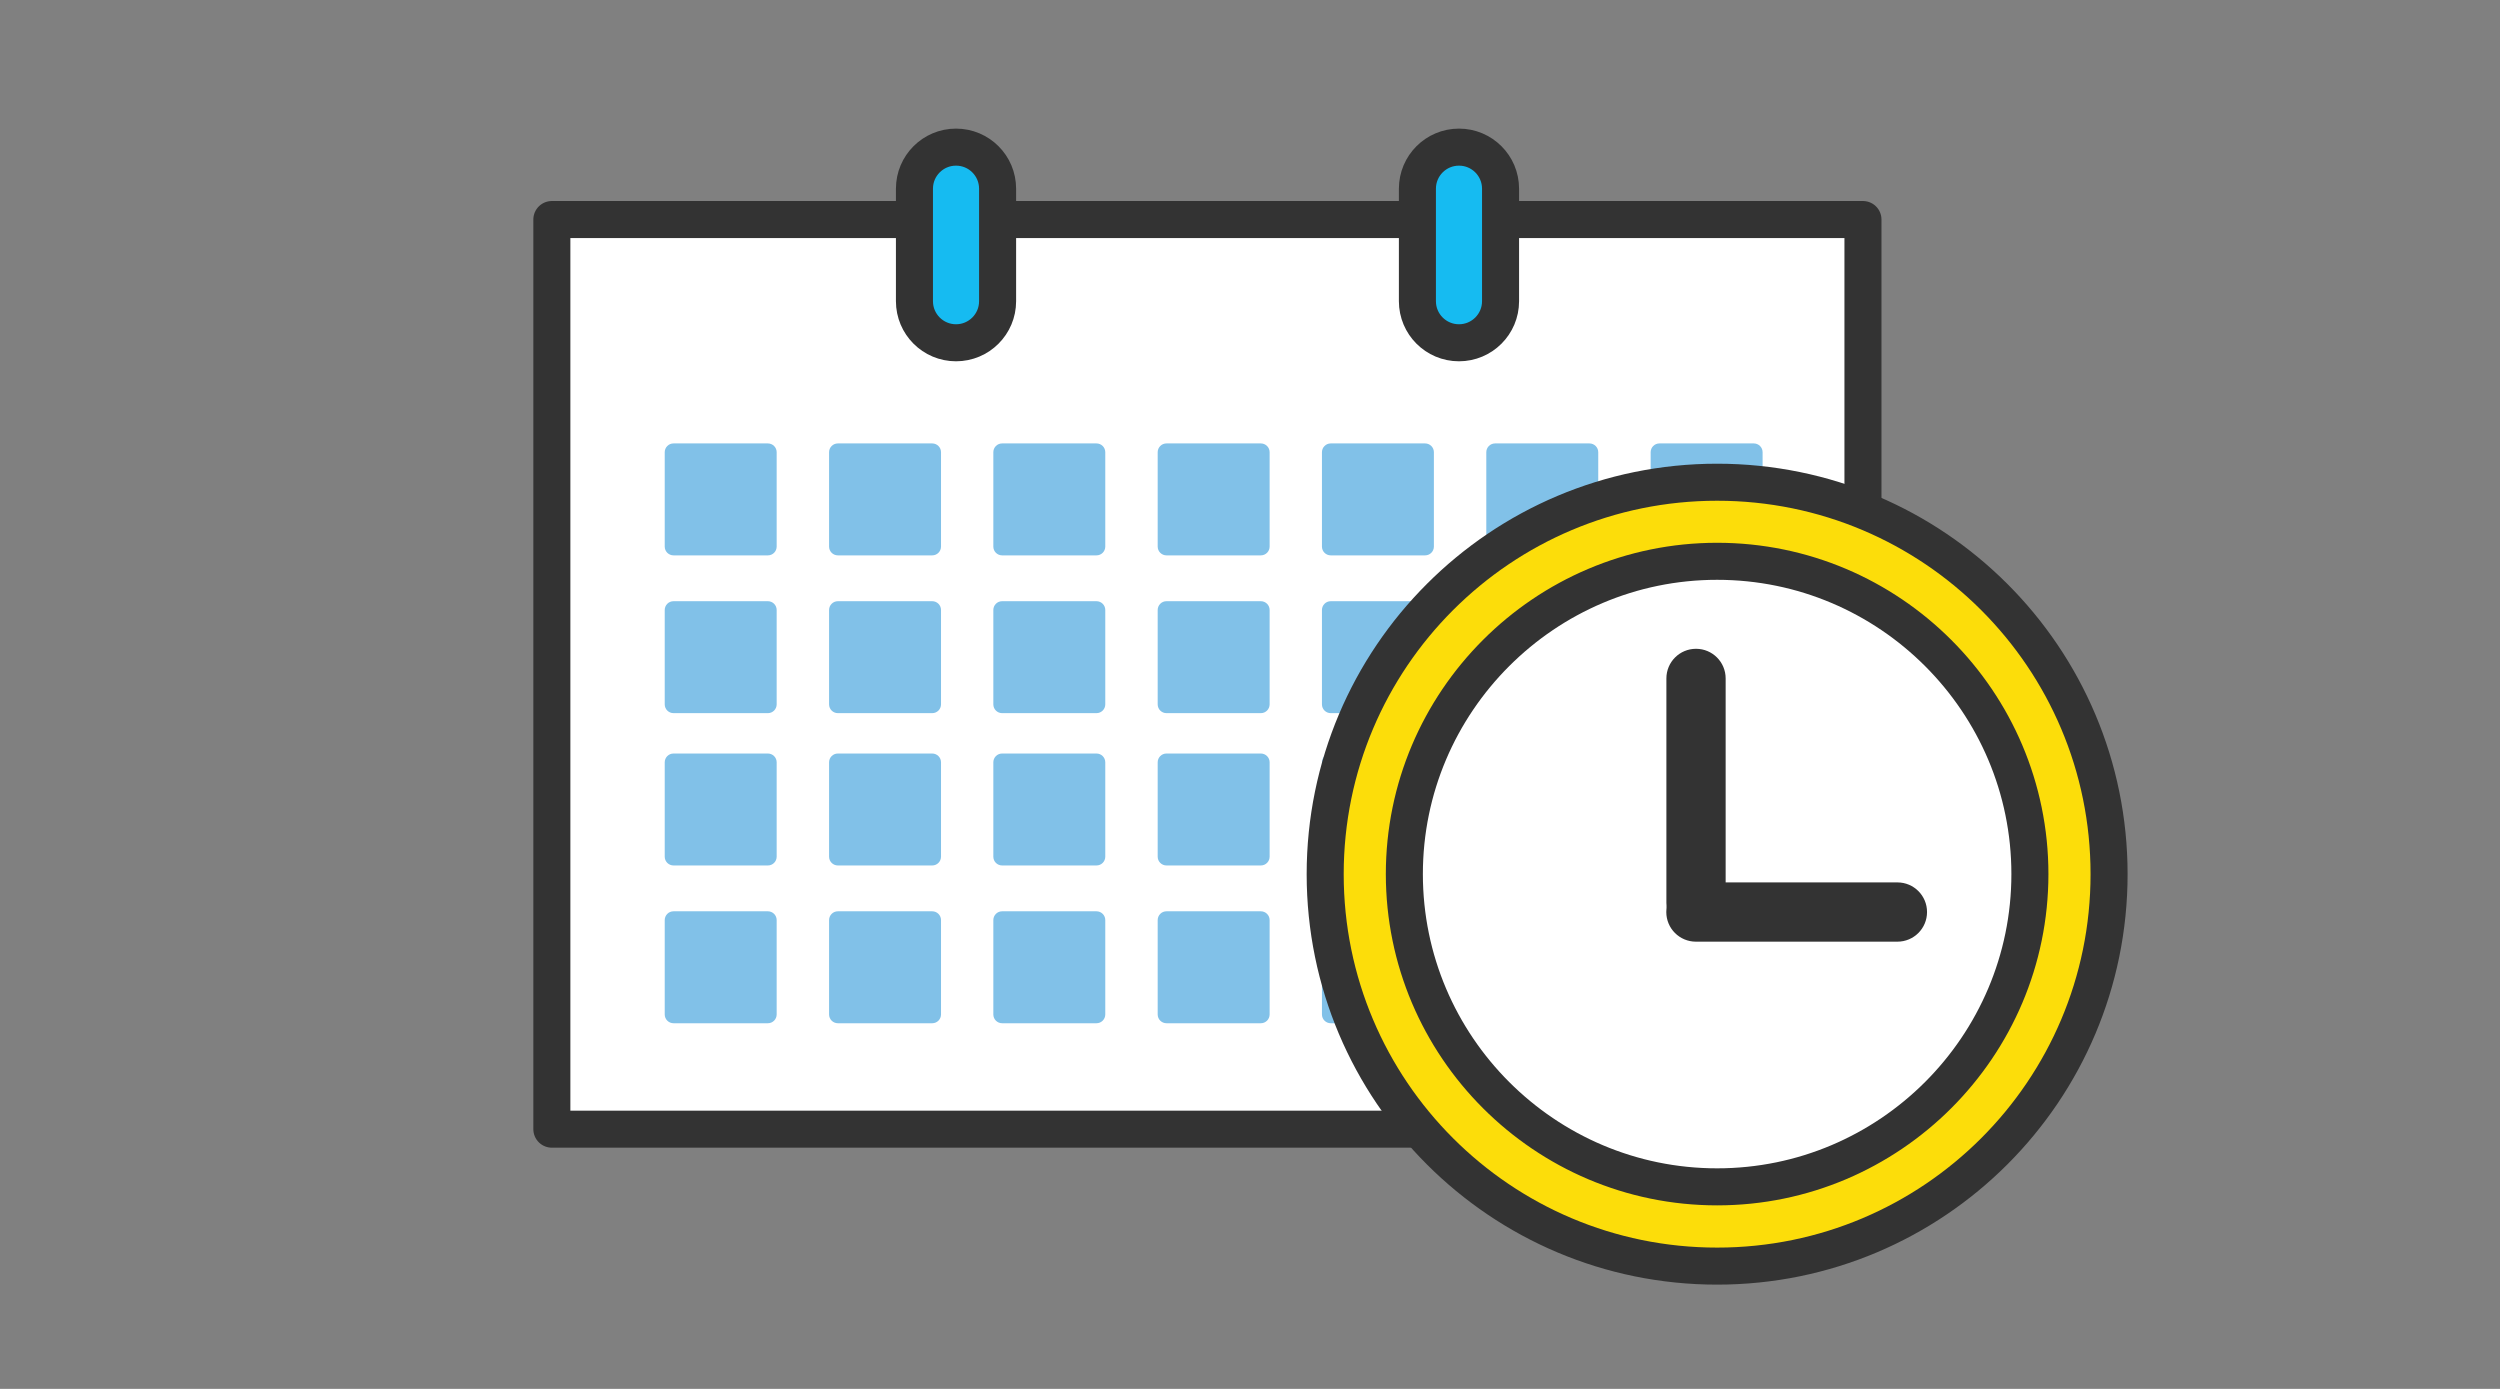
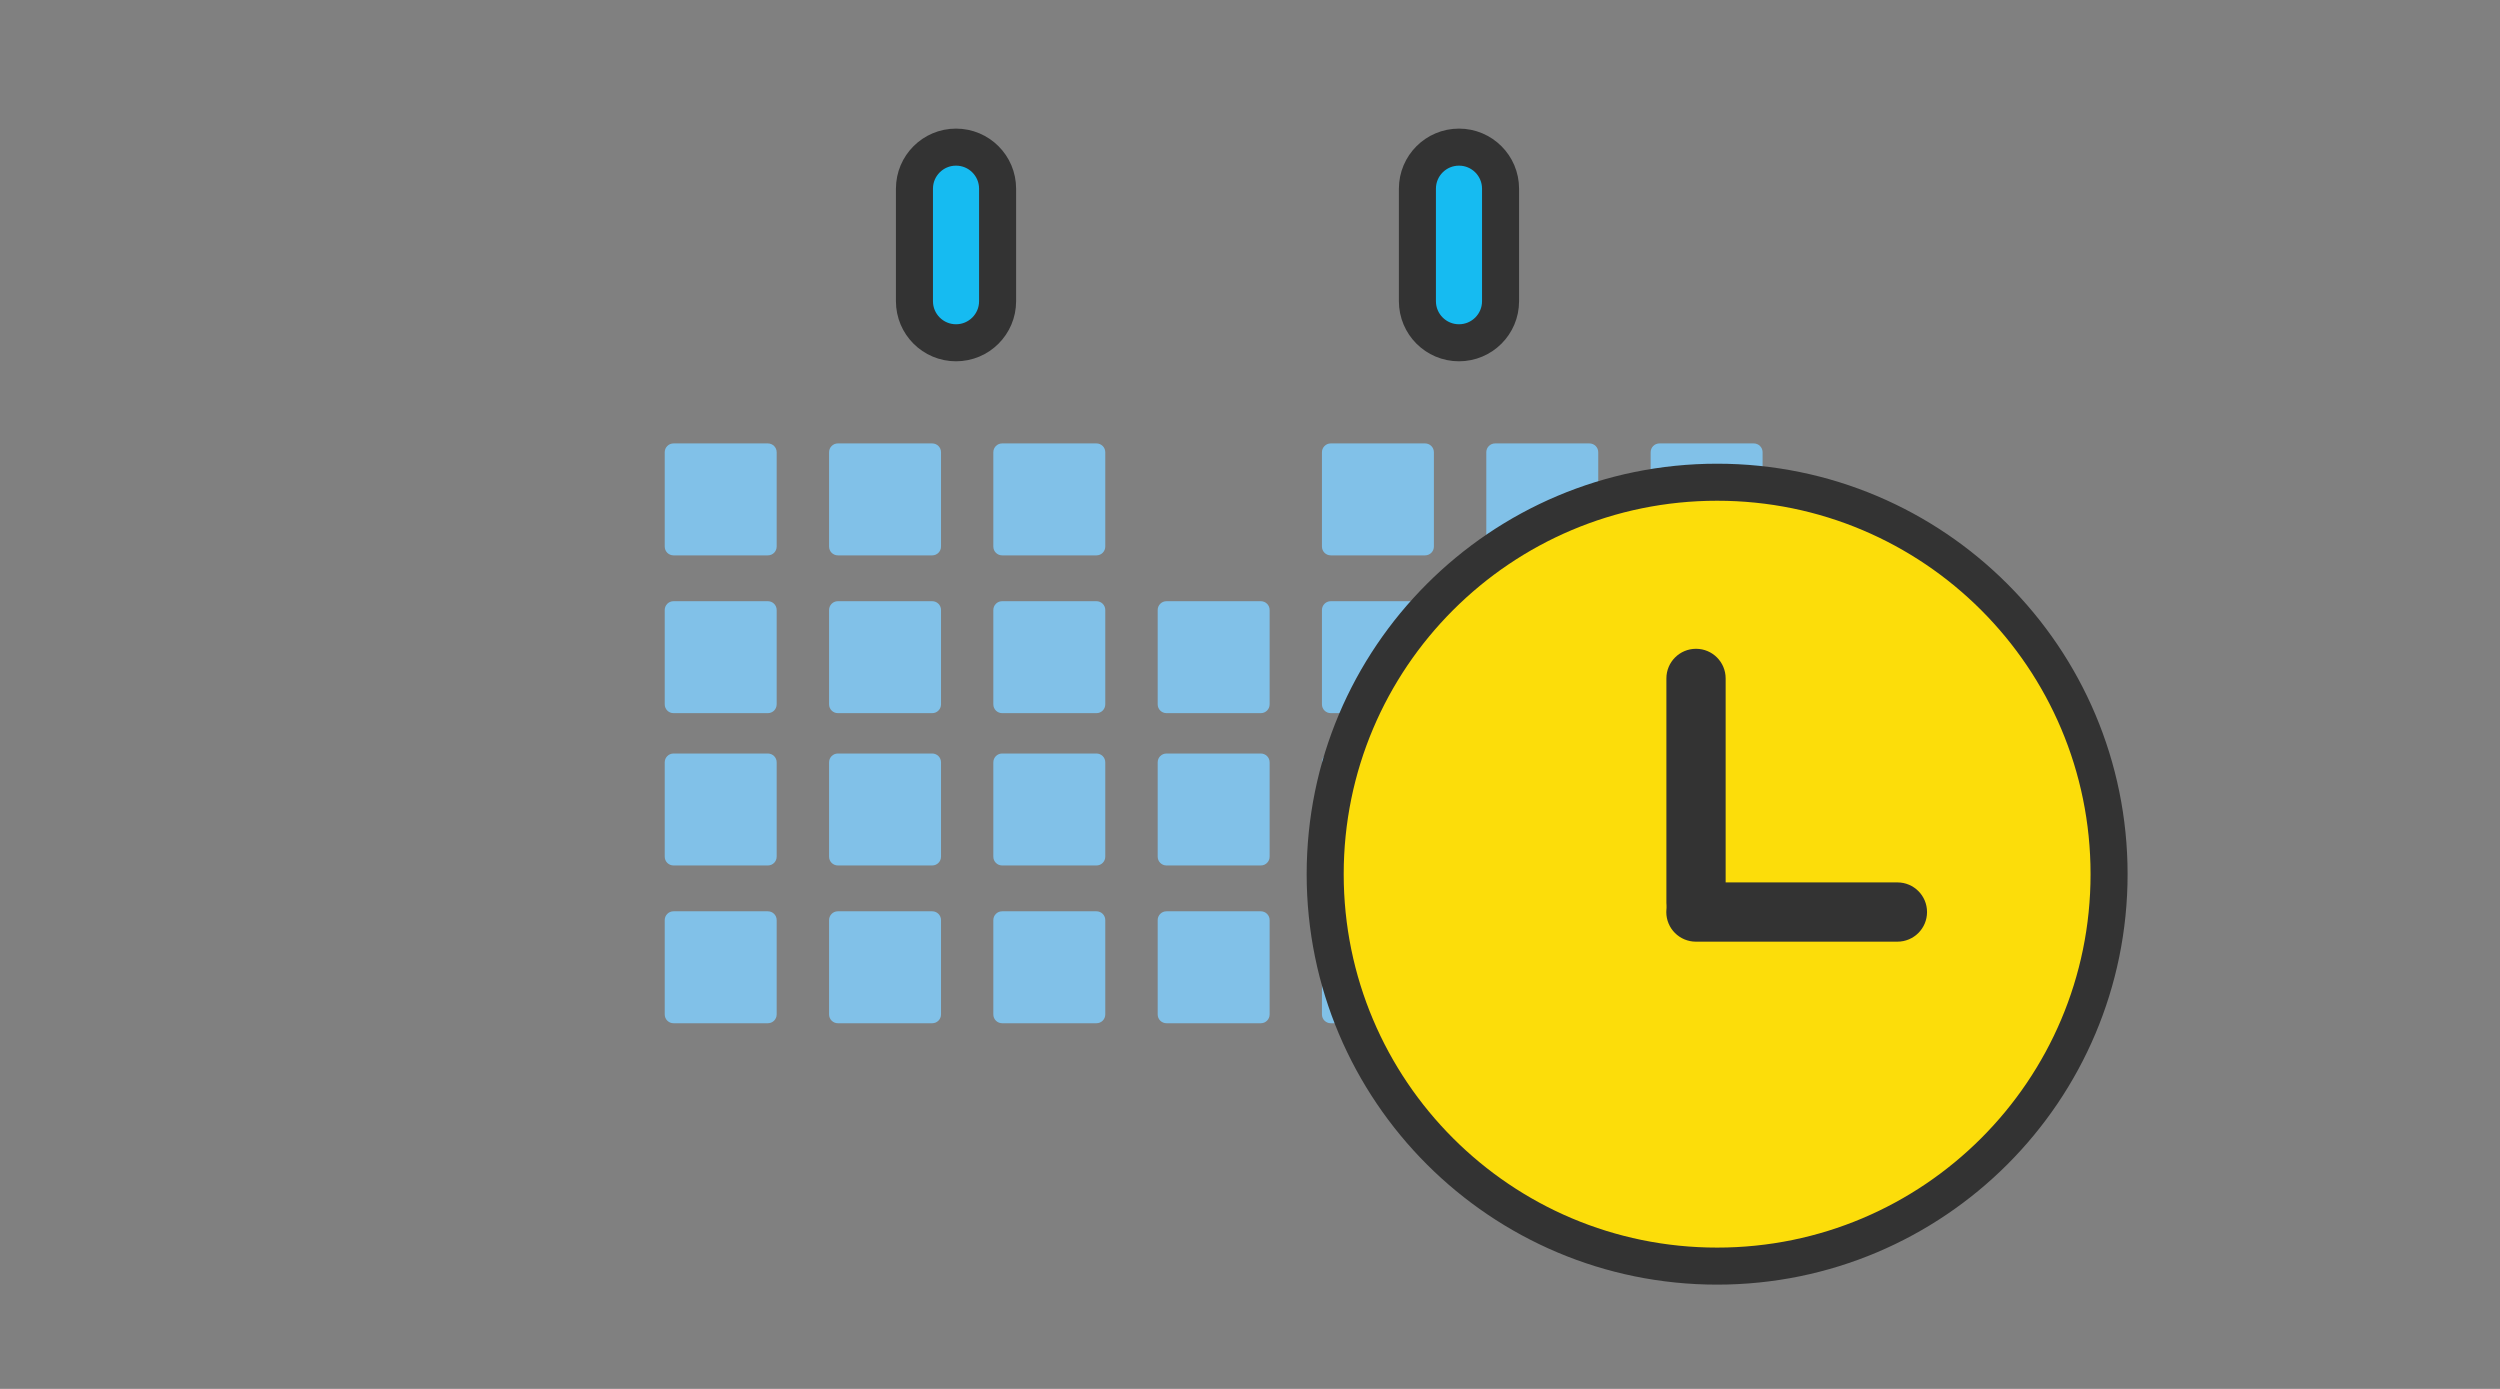
<svg xmlns="http://www.w3.org/2000/svg" id="Layer_7" data-name="Layer 7" viewBox="0 0 270 150">
  <rect x="0" y="0" width="270" height="150" fill="#808080" stroke="none" />
  <defs>
    <style>
      .cls-1 {
        fill: #fcdd0a;
      }

      .cls-1, .cls-2, .cls-3 {
        stroke: #333;
        stroke-linejoin: round;
        stroke-width: 4px;
      }

      .cls-4 {
        fill: #333;
      }

      .cls-4, .cls-5 {
        stroke-width: 0px;
      }

      .cls-5 {
        fill: #81c1e8;
      }

      .cls-2 {
        fill: #fff;
      }

      .cls-3 {
        fill: #16bbf1;
      }
    </style>
  </defs>
-   <rect class="cls-2" x="59.6" y="23.71" width="141.6" height="98.24" />
  <path class="cls-3" d="M103.25,15.89c-2.48,0-4.49,2.01-4.49,4.49v12.15c0,2.48,2.01,4.49,4.49,4.49s4.49-2.01,4.49-4.49v-12.15c0-2.48-2.01-4.49-4.49-4.49Z" />
  <path class="cls-3" d="M157.57,15.89c-2.48,0-4.49,2.01-4.49,4.49v12.15c0,2.48,2.01,4.49,4.49,4.49s4.49-2.01,4.49-4.49v-12.15c0-2.48-2.01-4.49-4.49-4.49Z" />
  <g>
    <path class="cls-5" d="M82.93,59.98h-10.19c-.52,0-.95-.42-.95-.95v-10.19c0-.52.42-.95.95-.95h10.19c.52,0,.95.42.95.95v10.19c0,.52-.42.95-.95.95Z" />
    <path class="cls-5" d="M100.68,59.98h-10.19c-.52,0-.95-.42-.95-.95v-10.19c0-.52.42-.95.95-.95h10.19c.52,0,.95.42.95.95v10.19c0,.52-.42.95-.95.95Z" />
    <path class="cls-5" d="M118.42,59.98h-10.19c-.52,0-.95-.42-.95-.95v-10.19c0-.52.42-.95.95-.95h10.19c.52,0,.95.42.95.95v10.19c0,.52-.42.95-.95.95Z" />
-     <path class="cls-5" d="M136.17,59.98h-10.19c-.52,0-.95-.42-.95-.95v-10.19c0-.52.42-.95.95-.95h10.19c.52,0,.95.42.95.95v10.19c0,.52-.42.95-.95.95Z" />
    <path class="cls-5" d="M153.91,59.98h-10.19c-.52,0-.95-.42-.95-.95v-10.19c0-.52.42-.95.95-.95h10.19c.52,0,.95.42.95.95v10.19c0,.52-.42.95-.95.95Z" />
    <path class="cls-5" d="M171.66,59.98h-10.19c-.52,0-.95-.42-.95-.95v-10.19c0-.52.42-.95.95-.95h10.19c.52,0,.95.42.95.95v10.19c0,.52-.42.95-.95.95Z" />
    <path class="cls-5" d="M189.41,59.98h-10.19c-.52,0-.95-.42-.95-.95v-10.19c0-.52.42-.95.95-.95h10.19c.52,0,.95.42.95.95v10.19c0,.52-.42.95-.95.95Z" />
  </g>
  <g>
    <path class="cls-5" d="M82.93,77.02h-10.19c-.52,0-.95-.42-.95-.95v-10.19c0-.52.42-.95.95-.95h10.19c.52,0,.95.42.95.95v10.19c0,.52-.42.95-.95.95Z" />
    <path class="cls-5" d="M100.68,77.02h-10.19c-.52,0-.95-.42-.95-.95v-10.19c0-.52.42-.95.95-.95h10.19c.52,0,.95.42.95.95v10.19c0,.52-.42.95-.95.95Z" />
    <path class="cls-5" d="M118.42,77.02h-10.19c-.52,0-.95-.42-.95-.95v-10.19c0-.52.42-.95.95-.95h10.19c.52,0,.95.42.95.95v10.19c0,.52-.42.95-.95.95Z" />
    <path class="cls-5" d="M136.17,77.02h-10.19c-.52,0-.95-.42-.95-.95v-10.19c0-.52.42-.95.95-.95h10.19c.52,0,.95.42.95.95v10.19c0,.52-.42.95-.95.95Z" />
    <path class="cls-5" d="M153.91,77.02h-10.19c-.52,0-.95-.42-.95-.95v-10.19c0-.52.42-.95.95-.95h10.19c.52,0,.95.42.95.95v10.19c0,.52-.42.95-.95.95Z" />
-     <path class="cls-5" d="M171.66,77.02h-10.19c-.52,0-.95-.42-.95-.95v-10.19c0-.52.42-.95.95-.95h10.19c.52,0,.95.42.95.95v10.19c0,.52-.42.95-.95.95Z" />
-     <path class="cls-5" d="M189.41,77.02h-10.19c-.52,0-.95-.42-.95-.95v-10.19c0-.52.42-.95.95-.95h10.19c.52,0,.95.42.95.95v10.19c0,.52-.42.95-.95.95Z" />
+     <path class="cls-5" d="M189.41,77.02h-10.19c-.52,0-.95-.42-.95-.95v-10.19h10.19c.52,0,.95.42.95.95v10.19c0,.52-.42.95-.95.95Z" />
  </g>
  <g>
    <path class="cls-5" d="M82.93,93.47h-10.19c-.52,0-.95-.42-.95-.95v-10.19c0-.52.42-.95.95-.95h10.19c.52,0,.95.42.95.95v10.19c0,.52-.42.95-.95.95Z" />
    <path class="cls-5" d="M100.68,93.47h-10.19c-.52,0-.95-.42-.95-.95v-10.19c0-.52.42-.95.95-.95h10.19c.52,0,.95.42.95.95v10.19c0,.52-.42.95-.95.95Z" />
    <path class="cls-5" d="M118.42,93.47h-10.19c-.52,0-.95-.42-.95-.95v-10.19c0-.52.42-.95.95-.95h10.19c.52,0,.95.42.95.95v10.19c0,.52-.42.95-.95.95Z" />
    <path class="cls-5" d="M136.17,93.47h-10.19c-.52,0-.95-.42-.95-.95v-10.19c0-.52.42-.95.95-.95h10.19c.52,0,.95.42.95.95v10.19c0,.52-.42.95-.95.95Z" />
    <path class="cls-5" d="M153.91,93.47h-10.19c-.52,0-.95-.42-.95-.95v-10.19c0-.52.42-.95.95-.95h10.19c.52,0,.95.42.95.95v10.19c0,.52-.42.95-.95.95Z" />
    <path class="cls-5" d="M171.66,93.47h-10.19c-.52,0-.95-.42-.95-.95v-10.19c0-.52.42-.95.95-.95h10.19c.52,0,.95.42.95.95v10.19c0,.52-.42.95-.95.95Z" />
    <path class="cls-5" d="M189.41,93.47h-10.19c-.52,0-.95-.42-.95-.95v-10.19c0-.52.42-.95.95-.95h10.19c.52,0,.95.42.95.95v10.19c0,.52-.42.95-.95.95Z" />
  </g>
  <g>
    <path class="cls-5" d="M82.93,110.51h-10.19c-.52,0-.95-.42-.95-.95v-10.19c0-.52.42-.95.95-.95h10.19c.52,0,.95.42.95.95v10.19c0,.52-.42.95-.95.95Z" />
    <path class="cls-5" d="M100.68,110.51h-10.19c-.52,0-.95-.42-.95-.95v-10.19c0-.52.42-.95.95-.95h10.19c.52,0,.95.42.95.95v10.19c0,.52-.42.95-.95.95Z" />
    <path class="cls-5" d="M118.42,110.51h-10.19c-.52,0-.95-.42-.95-.95v-10.19c0-.52.42-.95.95-.95h10.19c.52,0,.95.42.95.95v10.19c0,.52-.42.95-.95.95Z" />
    <path class="cls-5" d="M136.17,110.51h-10.19c-.52,0-.95-.42-.95-.95v-10.19c0-.52.42-.95.95-.95h10.19c.52,0,.95.42.95.95v10.19c0,.52-.42.95-.95.95Z" />
    <path class="cls-5" d="M153.91,110.51h-10.19c-.52,0-.95-.42-.95-.95v-10.19c0-.52.42-.95.95-.95h10.19c.52,0,.95.42.95.95v10.19c0,.52-.42.95-.95.95Z" />
    <path class="cls-5" d="M171.66,110.51h-10.19c-.52,0-.95-.42-.95-.95v-10.19c0-.52.42-.95.95-.95h10.19c.52,0,.95.42.95.95v10.19c0,.52-.42.95-.95.95Z" />
    <path class="cls-5" d="M189.41,110.51h-10.19c-.52,0-.95-.42-.95-.95v-10.19c0-.52.42-.95.95-.95h10.19c.52,0,.95.42.95.95v10.19c0,.52-.42.95-.95.95Z" />
  </g>
  <path class="cls-1" d="M185.45,52.08c-23.38,0-42.33,18.95-42.33,42.33s18.95,42.33,42.33,42.33,42.33-18.95,42.33-42.33-18.95-42.33-42.33-42.33h0Z" />
-   <path class="cls-2" d="M185.45,60.62c18.63,0,33.78,15.16,33.78,33.78s-15.16,33.78-33.78,33.78-33.78-15.16-33.78-33.78,15.16-33.78,33.78-33.78" />
  <g>
    <path class="cls-4" d="M183.17,100.7c-1.77,0-3.2-1.43-3.2-3.2v-24.23c0-1.77,1.43-3.2,3.2-3.2s3.2,1.43,3.2,3.2v24.23c0,1.77-1.43,3.2-3.2,3.2Z" />
    <path class="cls-4" d="M204.92,101.7h-21.76c-1.77,0-3.2-1.43-3.2-3.2s1.43-3.2,3.2-3.2h21.76c1.77,0,3.2,1.43,3.2,3.2s-1.43,3.2-3.2,3.2Z" />
  </g>
</svg>